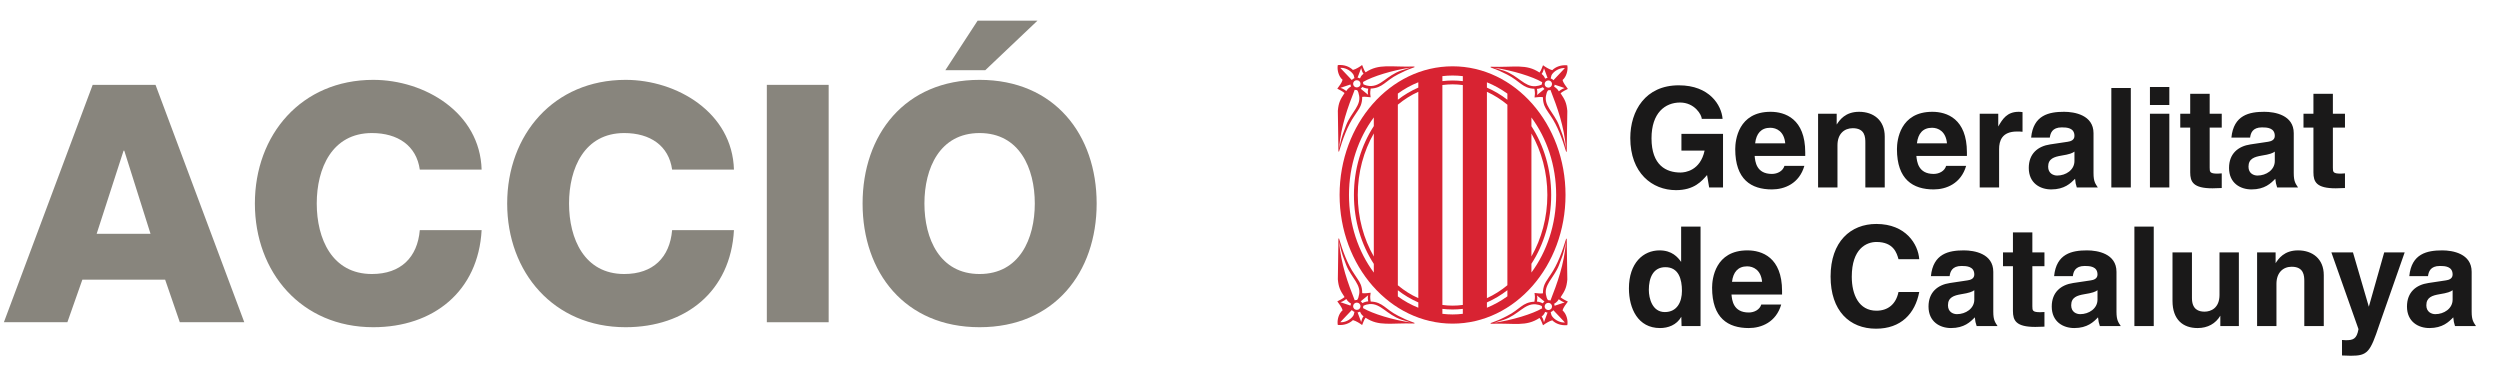
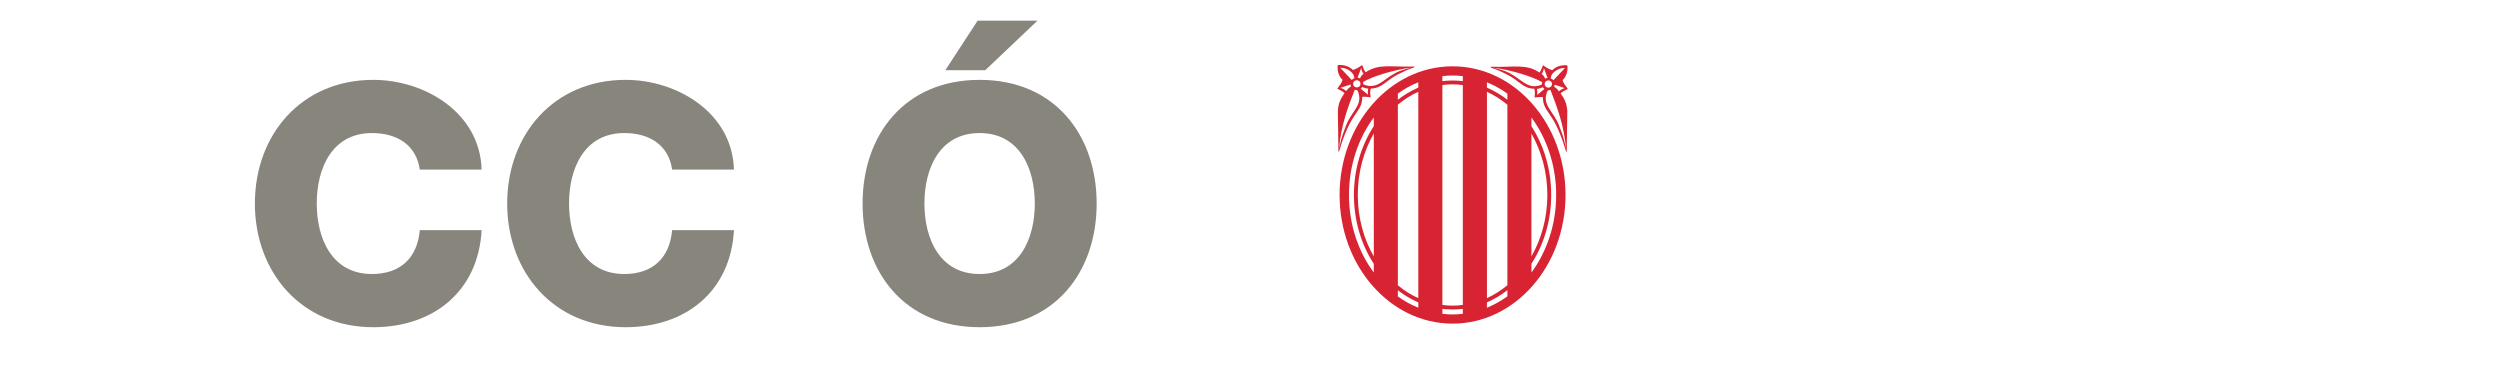
<svg xmlns="http://www.w3.org/2000/svg" width="86px" height="13px" viewBox="0 0 86 13" version="1.1">
  <title>accio</title>
  <g id="accio" stroke="none" stroke-width="1" fill="none" fill-rule="evenodd">
-     <path d="M61.385,5.706 C61.331,5.887 61.142,5.983 60.954,5.983 C60.415,5.983 60.377,5.553 60.36,5.363 L62.1,5.363 L62.1,5.243 C62.1,4.086 61.407,3.846 60.907,3.846 C59.796,3.846 59.692,4.824 59.692,5.129 C59.692,6.173 60.239,6.516 60.954,6.516 C61.388,6.516 61.894,6.316 62.07,5.706 L61.385,5.706 Z M60.377,4.93 C60.415,4.594 60.583,4.395 60.897,4.395 C61.111,4.395 61.374,4.519 61.412,4.93 L60.377,4.93 Z M64.835,6.449 L64.168,6.449 L64.168,4.91 C64.168,4.723 64.159,4.41 63.735,4.41 C63.439,4.41 63.209,4.609 63.209,4.996 L63.209,6.449 L62.542,6.449 L62.542,3.913 L63.182,3.913 L63.182,4.285 C63.281,4.134 63.472,3.846 63.953,3.846 C64.45,3.846 64.835,4.137 64.835,4.695 L64.835,6.449 Z M66.947,5.706 C66.895,5.887 66.704,5.983 66.519,5.983 C65.981,5.983 65.942,5.553 65.923,5.363 L67.662,5.363 L67.662,5.243 C67.662,4.086 66.973,3.846 66.472,3.846 C65.36,3.846 65.255,4.824 65.255,5.129 C65.255,6.173 65.804,6.516 66.519,6.516 C66.952,6.516 67.458,6.316 67.635,5.706 L66.947,5.706 Z M65.942,4.93 C65.981,4.594 66.147,4.395 66.462,4.395 C66.676,4.395 66.937,4.519 66.976,4.93 L65.942,4.93 Z M68.102,3.913 L68.74,3.913 L68.74,4.351 C68.889,4.094 69.04,3.846 69.445,3.846 C69.488,3.846 69.532,3.851 69.575,3.857 L69.575,4.533 C69.519,4.524 69.445,4.524 69.385,4.524 C68.863,4.524 68.769,4.848 68.769,5.129 L68.769,6.449 L68.102,6.449 L68.102,3.913 Z M72.017,4.581 C72.017,3.957 71.361,3.846 71.006,3.846 C70.485,3.846 69.946,3.957 69.871,4.734 L70.513,4.734 C70.534,4.585 70.591,4.382 70.925,4.382 C71.098,4.382 71.361,4.395 71.361,4.675 C71.361,4.818 71.235,4.862 71.129,4.877 L70.527,4.967 C70.104,5.03 69.79,5.282 69.79,5.777 C69.79,6.302 70.182,6.516 70.562,6.516 C71.017,6.516 71.228,6.306 71.383,6.15 C71.396,6.293 71.404,6.33 71.442,6.449 L72.165,6.449 C72.084,6.321 72.017,6.254 72.017,5.954 L72.017,4.581 Z M71.361,5.539 C71.361,5.848 71.063,6.039 70.767,6.039 C70.64,6.039 70.456,5.968 70.456,5.734 C70.456,5.458 70.661,5.396 70.911,5.353 C71.186,5.31 71.295,5.267 71.361,5.215 L71.361,5.539 Z M72.63,6.449 L73.3,6.449 L73.3,3.027 L72.63,3.027 L72.63,6.449 Z M73.958,3.613 L74.625,3.613 L74.625,2.993 L73.958,2.993 L73.958,3.613 Z M73.958,6.449 L74.625,6.449 L74.625,3.913 L73.958,3.913 L73.958,6.449 Z M76.013,3.913 L76.428,3.913 L76.428,4.39 L76.013,4.39 L76.013,5.768 C76.013,5.916 76.017,5.973 76.287,5.973 L76.428,5.964 L76.428,6.468 C76.322,6.474 76.217,6.478 76.11,6.478 C75.449,6.478 75.343,6.259 75.343,5.929 L75.343,4.39 L75.001,4.39 L75.001,3.913 L75.343,3.913 L75.343,3.226 L76.013,3.226 L76.013,3.913 Z M78.905,4.581 C78.905,3.957 78.253,3.846 77.894,3.846 C77.376,3.846 76.837,3.957 76.76,4.734 L77.404,4.734 C77.422,4.585 77.482,4.382 77.813,4.382 C77.985,4.382 78.253,4.395 78.253,4.675 C78.253,4.818 78.123,4.862 78.021,4.877 L77.418,4.967 C76.995,5.03 76.679,5.282 76.679,5.777 C76.679,6.302 77.069,6.516 77.453,6.516 C77.904,6.516 78.119,6.306 78.27,6.15 C78.285,6.293 78.296,6.33 78.334,6.449 L79.053,6.449 C78.972,6.321 78.905,6.254 78.905,5.954 L78.905,4.581 Z M78.253,5.539 C78.253,5.848 77.954,6.039 77.657,6.039 C77.528,6.039 77.348,5.968 77.348,5.734 C77.348,5.458 77.552,5.396 77.799,5.353 C78.077,5.31 78.187,5.267 78.253,5.215 L78.253,5.539 Z M80.251,3.913 L80.667,3.913 L80.667,4.39 L80.251,4.39 L80.251,5.768 C80.251,5.916 80.254,5.973 80.526,5.973 L80.667,5.964 L80.667,6.468 C80.561,6.474 80.455,6.478 80.35,6.478 C79.687,6.478 79.582,6.259 79.582,5.929 L79.582,4.39 L79.24,4.39 L79.24,3.913 L79.582,3.913 L79.582,3.226 L80.251,3.226 L80.251,3.913 Z M58.499,7.794 L57.831,7.794 L57.831,9.01 C57.717,8.848 57.517,8.613 57.088,8.613 C56.53,8.613 56.035,9.043 56.035,9.92 C56.035,10.617 56.348,11.285 57.103,11.285 C57.379,11.285 57.675,11.184 57.837,10.897 L57.846,11.217 L58.499,11.217 L58.499,7.794 Z M56.72,9.969 C56.72,9.566 56.864,9.191 57.289,9.191 C57.745,9.191 57.859,9.6 57.859,10.006 C57.859,10.383 57.694,10.735 57.27,10.735 C56.84,10.735 56.72,10.268 56.72,9.969 Z M60.588,10.475 C60.535,10.654 60.345,10.75 60.158,10.75 C59.62,10.75 59.581,10.321 59.563,10.131 L61.303,10.131 L61.303,10.012 C61.303,8.852 60.611,8.613 60.111,8.613 C59,8.613 58.896,9.592 58.896,9.896 C58.896,10.942 59.443,11.285 60.158,11.285 C60.592,11.285 61.098,11.084 61.274,10.475 L60.588,10.475 Z M59.581,9.695 C59.62,9.363 59.786,9.162 60.102,9.162 C60.315,9.162 60.578,9.287 60.616,9.695 L59.581,9.695 Z M65.308,8.916 C65.251,8.709 65.141,8.324 64.55,8.324 C64.206,8.324 63.701,8.553 63.701,9.52 C63.701,10.135 63.943,10.688 64.55,10.688 C64.946,10.688 65.222,10.463 65.308,10.045 L66.022,10.045 C65.88,10.789 65.394,11.307 64.535,11.307 C63.625,11.307 62.972,10.693 62.972,9.512 C62.972,8.312 63.662,7.704 64.545,7.704 C65.569,7.704 65.985,8.41 66.022,8.916 L65.308,8.916 Z M68.569,9.35 C68.569,8.723 67.916,8.613 67.558,8.613 C67.039,8.613 66.5,8.723 66.423,9.5 L67.067,9.5 C67.086,9.354 67.144,9.149 67.478,9.149 C67.649,9.149 67.916,9.162 67.916,9.444 C67.916,9.586 67.787,9.631 67.682,9.645 L67.081,9.735 C66.657,9.797 66.341,10.051 66.341,10.545 C66.341,11.068 66.732,11.285 67.114,11.285 C67.568,11.285 67.782,11.074 67.934,10.916 C67.948,11.061 67.958,11.098 67.997,11.217 L68.716,11.217 C68.636,11.09 68.569,11.021 68.569,10.721 L68.569,9.35 Z M67.916,10.307 C67.916,10.617 67.615,10.807 67.319,10.807 C67.19,10.807 67.01,10.735 67.01,10.502 C67.01,10.227 67.215,10.164 67.463,10.121 C67.74,10.078 67.849,10.035 67.916,9.983 L67.916,10.307 Z M69.913,8.682 L70.329,8.682 L70.329,9.158 L69.913,9.158 L69.913,10.535 C69.913,10.684 69.918,10.74 70.189,10.74 L70.329,10.733 L70.329,11.237 C70.224,11.24 70.118,11.246 70.013,11.246 C69.351,11.246 69.245,11.027 69.245,10.697 L69.245,9.158 L68.903,9.158 L68.903,8.682 L69.245,8.682 L69.245,7.994 L69.913,7.994 L69.913,8.682 Z M72.807,9.35 C72.807,8.723 72.154,8.613 71.795,8.613 C71.277,8.613 70.738,8.723 70.661,9.5 L71.306,9.5 C71.323,9.354 71.383,9.149 71.714,9.149 C71.887,9.149 72.154,9.162 72.154,9.444 C72.154,9.586 72.026,9.631 71.923,9.645 L71.319,9.735 C70.897,9.797 70.58,10.051 70.58,10.545 C70.58,11.068 70.971,11.285 71.355,11.285 C71.806,11.285 72.021,11.074 72.172,10.916 C72.187,11.061 72.197,11.098 72.235,11.217 L72.955,11.217 C72.873,11.09 72.807,11.021 72.807,10.721 L72.807,9.35 Z M72.154,10.307 C72.154,10.617 71.856,10.807 71.559,10.807 C71.429,10.807 71.249,10.735 71.249,10.502 C71.249,10.227 71.453,10.164 71.7,10.121 C71.979,10.078 72.088,10.035 72.154,9.983 L72.154,10.307 Z M73.423,11.217 L74.089,11.217 L74.089,7.794 L73.423,7.794 L73.423,11.217 Z M77.017,11.217 L76.379,11.217 L76.379,10.86 C76.217,11.131 75.949,11.285 75.597,11.285 C75.097,11.285 74.734,10.998 74.734,10.35 L74.734,8.682 L75.403,8.682 L75.403,10.254 C75.403,10.645 75.632,10.721 75.836,10.721 C76.055,10.721 76.351,10.598 76.351,10.145 L76.351,8.682 L77.017,8.682 L77.017,11.217 Z M79.938,11.217 L79.268,11.217 L79.268,9.676 C79.268,9.492 79.258,9.176 78.834,9.176 C78.539,9.176 78.31,9.377 78.31,9.764 L78.31,11.217 L77.644,11.217 L77.644,8.682 L78.281,8.682 L78.281,9.053 C78.38,8.9 78.573,8.613 79.053,8.613 C79.55,8.613 79.938,8.905 79.938,9.463 L79.938,11.217 Z M81.848,11.174 C81.534,12.114 81.449,12.238 80.868,12.238 L80.565,12.228 L80.565,11.695 C80.594,11.699 80.639,11.703 80.695,11.703 C80.939,11.703 81.072,11.67 81.132,11.322 L80.199,8.682 L80.942,8.682 L81.488,10.551 L82.017,8.682 L82.721,8.682 L81.848,11.174 Z M85.025,9.35 C85.025,8.723 84.37,8.613 84.016,8.613 C83.493,8.613 82.955,8.723 82.88,9.5 L83.523,9.5 C83.543,9.354 83.599,9.149 83.934,9.149 C84.106,9.149 84.37,9.162 84.37,9.444 C84.37,9.586 84.243,9.631 84.138,9.645 L83.539,9.735 C83.113,9.797 82.8,10.051 82.8,10.545 C82.8,11.068 83.19,11.285 83.571,11.285 C84.026,11.285 84.24,11.074 84.392,10.916 C84.406,11.061 84.416,11.098 84.452,11.217 L85.174,11.217 C85.093,11.09 85.025,11.021 85.025,10.721 L85.025,9.35 Z M84.37,10.307 C84.37,10.617 84.071,10.807 83.775,10.807 C83.648,10.807 83.466,10.735 83.466,10.502 C83.466,10.227 83.67,10.164 83.92,10.121 C84.195,10.078 84.304,10.035 84.37,9.983 L84.37,10.307 Z M57.841,4.605 L59.272,4.605 L59.272,6.449 L58.795,6.449 L58.723,6.021 C58.541,6.231 58.28,6.541 57.655,6.541 C56.831,6.541 56.082,5.949 56.082,4.748 C56.082,3.812 56.602,2.931 57.755,2.935 C58.804,2.935 59.22,3.617 59.257,4.089 L58.541,4.089 C58.541,3.957 58.299,3.527 57.794,3.527 C57.283,3.527 56.812,3.88 56.812,4.757 C56.812,5.692 57.322,5.935 57.809,5.935 C57.966,5.935 58.49,5.874 58.638,5.181 L57.841,5.181 L57.841,4.605 L57.841,4.605 Z" id="Fill-1" fill="#1A1919" />
    <path d="M53.854,6.707 C53.854,9.152 52.115,11.133 49.969,11.133 C47.822,11.133 46.082,9.152 46.082,6.707 C46.082,4.263 47.822,2.281 49.969,2.281 C52.115,2.281 53.854,4.263 53.854,6.707 Z M47.259,4.59 C46.912,5.195 46.708,5.923 46.708,6.707 C46.708,7.492 46.912,8.221 47.259,8.824 L47.259,4.59 Z M48.086,9.814 C48.303,9.994 48.539,10.145 48.79,10.256 L48.79,3.158 C48.539,3.271 48.303,3.421 48.086,3.6 L48.086,9.814 Z M49.618,10.49 C49.733,10.506 49.85,10.514 49.969,10.514 C50.087,10.514 50.206,10.506 50.321,10.49 L50.321,2.926 C50.206,2.911 50.087,2.901 49.969,2.901 C49.85,2.901 49.733,2.911 49.618,2.925 L49.618,10.49 Z M51.15,10.256 C51.401,10.141 51.637,9.992 51.854,9.812 L51.854,3.602 C51.637,3.423 51.401,3.272 51.15,3.158 L51.15,10.256 Z M52.681,8.822 C53.026,8.217 53.229,7.49 53.229,6.707 C53.229,5.926 53.026,5.199 52.681,4.593 L52.681,8.822 Z M51.15,2.831 L51.15,3.014 C51.399,3.122 51.636,3.263 51.854,3.432 L51.854,3.221 C51.633,3.062 51.397,2.931 51.15,2.831 Z M49.618,2.619 L49.618,2.791 C49.733,2.777 49.85,2.769 49.969,2.769 C50.087,2.769 50.206,2.777 50.321,2.791 L50.321,2.619 C50.206,2.605 50.087,2.598 49.969,2.598 C49.85,2.598 49.733,2.605 49.618,2.619 Z M48.086,3.219 L48.086,3.431 C48.304,3.262 48.54,3.121 48.79,3.013 L48.79,2.83 C48.541,2.929 48.305,3.061 48.086,3.219 Z M47.259,9.377 L47.259,9.078 C46.831,8.42 46.575,7.597 46.575,6.707 C46.575,5.817 46.831,4.997 47.259,4.337 L47.259,4.039 C46.727,4.756 46.405,5.688 46.405,6.707 C46.405,7.726 46.727,8.66 47.259,9.377 Z M48.79,10.586 L48.79,10.403 C48.54,10.295 48.304,10.154 48.086,9.985 L48.086,10.197 C48.305,10.356 48.541,10.487 48.79,10.586 Z M50.321,10.795 L50.321,10.625 C50.206,10.639 50.087,10.646 49.969,10.646 C49.85,10.646 49.733,10.639 49.618,10.625 L49.618,10.795 C49.733,10.809 49.85,10.817 49.969,10.817 C50.087,10.817 50.206,10.809 50.321,10.795 Z M51.854,10.194 L51.854,9.983 C51.636,10.152 51.399,10.293 51.15,10.403 L51.15,10.586 C51.397,10.485 51.633,10.353 51.854,10.194 Z M52.681,9.375 C53.211,8.657 53.532,7.725 53.532,6.707 C53.532,5.691 53.211,4.759 52.681,4.041 L52.681,4.341 C53.108,5 53.361,5.82 53.361,6.707 C53.361,7.596 53.108,8.416 52.681,9.074 L52.681,9.375 L52.681,9.375 Z" id="Fill-2" fill="#D82332" />
-     <path d="M53.916,11.185 C53.704,11.205 53.52,11.139 53.397,11.018 C53.289,11.047 53.147,11.139 53.08,11.19 C53.042,11.106 53.016,11.008 52.96,10.937 C52.492,11.244 52.121,11.111 51.279,11.137 L51.279,11.113 C51.55,11.016 51.637,10.975 51.842,10.869 C52.29,10.643 52.369,10.395 52.784,10.379 C52.813,10.205 52.799,10.186 52.788,10.078 C52.887,10.086 52.991,10.107 53.077,10.09 C53.073,9.842 53.175,9.695 53.223,9.627 C53.262,9.568 53.274,9.543 53.343,9.445 C53.581,9.1 53.749,8.635 53.875,8.213 L53.895,8.213 L53.916,9.617 C53.891,9.889 53.836,10 53.684,10.227 C53.753,10.283 53.856,10.336 53.935,10.375 C53.872,10.465 53.778,10.57 53.753,10.68 C53.886,10.793 53.946,11.018 53.916,11.185 Z M53.626,10.293 L53.626,10.293 C53.625,10.293 53.614,10.303 53.614,10.303 C53.613,10.316 53.561,10.395 53.463,10.451 L53.464,10.457 C53.473,10.479 53.479,10.5 53.479,10.522 L53.483,10.517 C53.483,10.517 53.77,10.424 53.824,10.403 C53.747,10.389 53.634,10.307 53.626,10.293 Z M53.196,10.195 C53.196,10.195 53.207,10.274 53.255,10.328 C53.283,10.322 53.336,10.338 53.336,10.338 C53.567,9.746 53.808,9.1 53.87,8.319 C53.808,8.551 53.849,8.568 53.626,9.129 C53.451,9.568 53.077,9.814 53.196,10.195 Z M52.87,10.375 C52.87,10.375 52.951,10.375 53.074,10.434 L53.075,10.43 C53.085,10.416 53.095,10.403 53.108,10.391 C53.113,10.385 53.121,10.377 53.129,10.373 L53.128,10.371 L52.872,10.164 C52.872,10.164 52.901,10.244 52.87,10.375 Z M53.048,10.607 L53.053,10.607 C53.046,10.584 53.037,10.553 53.04,10.529 C52.972,10.492 52.901,10.477 52.819,10.467 C52.431,10.445 52.245,10.822 51.731,11.002 L51.402,11.102 C52.014,11.016 52.724,10.799 53.048,10.607 Z M53.236,10.752 L53.235,10.752 C53.206,10.752 53.18,10.74 53.154,10.728 L53.153,10.727 C53.126,10.791 53.109,10.826 53.032,10.891 C53.088,10.953 53.098,11.045 53.113,11.084 L53.236,10.752 Z M53.353,10.631 C53.402,10.582 53.402,10.504 53.353,10.455 C53.303,10.405 53.223,10.405 53.174,10.455 C53.123,10.502 53.123,10.58 53.173,10.631 C53.223,10.678 53.303,10.678 53.353,10.631 Z M53.832,11.092 L53.436,10.672 C53.415,10.699 53.372,10.728 53.344,10.738 C53.365,10.826 53.361,10.846 53.418,10.912 C53.511,11.021 53.686,11.106 53.832,11.092 L53.832,11.092 Z" id="Fill-3" fill="#D82332" />
    <path d="M53.753,2.752 C53.778,2.862 53.872,2.968 53.935,3.059 C53.856,3.096 53.753,3.149 53.684,3.208 C53.836,3.432 53.891,3.546 53.916,3.816 L53.895,5.22 L53.875,5.22 C53.749,4.797 53.581,4.332 53.343,3.987 C53.274,3.89 53.262,3.865 53.223,3.807 C53.175,3.736 53.073,3.589 53.077,3.343 C52.991,3.325 52.887,3.347 52.788,3.354 C52.799,3.249 52.813,3.228 52.784,3.054 C52.369,3.038 52.29,2.791 51.842,2.563 C51.637,2.461 51.55,2.417 51.279,2.32 L51.279,2.296 C52.121,2.322 52.492,2.187 52.96,2.496 C53.016,2.425 53.042,2.327 53.08,2.244 C53.147,2.294 53.289,2.387 53.397,2.414 C53.52,2.294 53.704,2.227 53.916,2.247 C53.946,2.414 53.886,2.638 53.753,2.752 Z M53.824,3.03 C53.77,3.008 53.483,2.915 53.483,2.915 L53.479,2.912 C53.479,2.933 53.473,2.955 53.464,2.975 L53.463,2.981 C53.561,3.039 53.613,3.117 53.614,3.13 C53.614,3.13 53.625,3.141 53.626,3.141 C53.626,3.141 53.626,3.141 53.626,3.14 C53.634,3.129 53.747,3.047 53.824,3.03 Z M53.626,4.303 C53.849,4.863 53.808,4.883 53.87,5.114 C53.808,4.332 53.567,3.687 53.336,3.094 C53.336,3.094 53.283,3.11 53.255,3.106 C53.207,3.161 53.196,3.237 53.196,3.237 C53.077,3.62 53.451,3.864 53.626,4.303 Z M52.872,3.269 L53.128,3.062 L53.129,3.06 C53.121,3.055 53.113,3.048 53.108,3.042 C53.095,3.03 53.085,3.016 53.075,3.002 L53.074,3 C52.951,3.059 52.87,3.057 52.87,3.057 C52.901,3.189 52.872,3.269 52.872,3.269 Z M51.402,2.332 L51.731,2.43 C52.245,2.611 52.431,2.987 52.819,2.966 C52.901,2.958 52.972,2.941 53.04,2.905 C53.037,2.879 53.046,2.85 53.053,2.826 L53.048,2.826 C52.724,2.635 52.014,2.416 51.402,2.332 Z M53.113,2.348 C53.098,2.387 53.088,2.48 53.032,2.543 C53.109,2.608 53.126,2.643 53.153,2.706 L53.154,2.705 C53.18,2.691 53.206,2.683 53.235,2.681 L53.236,2.682 L53.113,2.348 Z M53.173,2.803 C53.123,2.852 53.123,2.931 53.174,2.979 C53.223,3.028 53.303,3.028 53.353,2.979 C53.402,2.929 53.402,2.851 53.353,2.803 C53.303,2.754 53.223,2.755 53.173,2.803 Z M53.418,2.521 C53.361,2.588 53.365,2.608 53.344,2.697 C53.372,2.705 53.415,2.732 53.436,2.761 L53.832,2.342 C53.686,2.328 53.511,2.413 53.418,2.521 L53.418,2.521 Z" id="Fill-4" fill="#D82332" />
-     <path d="M46.185,10.674 C46.158,10.562 46.065,10.457 46.003,10.367 C46.082,10.328 46.185,10.276 46.253,10.219 C46.102,9.992 46.046,9.881 46.022,9.608 L46.042,8.205 L46.063,8.205 C46.187,8.627 46.354,9.094 46.595,9.437 C46.663,9.535 46.677,9.561 46.715,9.619 C46.763,9.69 46.864,9.834 46.86,10.084 C46.946,10.1 47.05,10.078 47.15,10.07 C47.138,10.178 47.124,10.197 47.151,10.373 C47.569,10.387 47.647,10.635 48.095,10.862 C48.3,10.967 48.387,11.008 48.657,11.106 L48.657,11.129 C47.817,11.103 47.445,11.238 46.976,10.93 C46.921,11.002 46.894,11.098 46.857,11.182 C46.791,11.131 46.649,11.039 46.541,11.012 C46.416,11.131 46.234,11.197 46.02,11.178 C45.989,11.012 46.05,10.787 46.185,10.674 Z M46.111,10.395 C46.166,10.416 46.454,10.512 46.454,10.512 L46.457,10.516 C46.459,10.492 46.463,10.471 46.474,10.45 L46.475,10.445 C46.375,10.387 46.324,10.309 46.321,10.295 C46.324,10.295 46.312,10.285 46.312,10.285 C46.312,10.285 46.312,10.285 46.312,10.287 C46.302,10.297 46.189,10.381 46.111,10.395 Z M46.312,9.121 C46.09,8.563 46.13,8.543 46.065,8.311 C46.13,9.094 46.369,9.74 46.602,10.33 C46.602,10.33 46.654,10.315 46.682,10.321 C46.731,10.266 46.739,10.187 46.739,10.187 C46.86,9.807 46.486,9.561 46.312,9.121 Z M47.065,10.157 L46.811,10.363 L46.808,10.365 C46.816,10.369 46.824,10.377 46.831,10.383 C46.842,10.395 46.853,10.408 46.86,10.422 L46.861,10.426 C46.986,10.367 47.067,10.367 47.067,10.367 C47.035,10.239 47.065,10.157 47.065,10.157 Z M48.533,11.094 L48.207,10.996 C47.692,10.815 47.507,10.438 47.118,10.459 C47.035,10.469 46.966,10.485 46.897,10.522 C46.899,10.545 46.892,10.576 46.885,10.6 L46.891,10.6 C47.215,10.791 47.924,11.01 48.533,11.094 Z M46.824,11.076 C46.84,11.037 46.847,10.945 46.906,10.883 C46.827,10.818 46.811,10.783 46.785,10.719 L46.783,10.721 C46.759,10.735 46.732,10.742 46.704,10.746 L46.7,10.744 L46.824,11.076 Z M46.765,10.623 C46.814,10.572 46.814,10.496 46.765,10.447 C46.714,10.397 46.634,10.398 46.584,10.447 C46.535,10.496 46.535,10.574 46.584,10.623 C46.635,10.672 46.716,10.672 46.765,10.623 Z M46.518,10.904 C46.576,10.84 46.57,10.818 46.594,10.728 C46.564,10.721 46.522,10.691 46.502,10.666 L46.105,11.084 C46.252,11.098 46.427,11.012 46.518,10.904 L46.518,10.904 Z" id="Fill-5" fill="#D82332" />
    <path d="M46.02,2.239 C46.234,2.219 46.416,2.287 46.541,2.406 C46.649,2.38 46.791,2.287 46.857,2.236 C46.894,2.32 46.921,2.417 46.976,2.488 C47.445,2.179 47.817,2.314 48.657,2.288 L48.657,2.312 C48.387,2.409 48.3,2.453 48.095,2.556 C47.647,2.783 47.569,3.03 47.151,3.047 C47.124,3.22 47.138,3.24 47.15,3.347 C47.05,3.34 46.946,3.317 46.86,3.333 C46.864,3.583 46.763,3.729 46.715,3.799 C46.677,3.857 46.663,3.883 46.595,3.98 C46.354,4.324 46.187,4.791 46.063,5.213 L46.042,5.213 L46.022,3.809 C46.046,3.539 46.102,3.425 46.253,3.2 C46.185,3.142 46.082,3.09 46.003,3.05 C46.065,2.961 46.158,2.854 46.185,2.745 C46.05,2.632 45.989,2.407 46.02,2.239 Z M46.312,3.13 C46.312,3.131 46.312,3.133 46.312,3.133 C46.312,3.133 46.324,3.122 46.321,3.122 C46.324,3.109 46.375,3.032 46.475,2.973 L46.474,2.968 C46.463,2.947 46.459,2.927 46.457,2.903 L46.454,2.907 C46.454,2.907 46.166,3.001 46.111,3.022 C46.189,3.038 46.302,3.121 46.312,3.13 Z M46.739,3.23 C46.739,3.23 46.731,3.153 46.682,3.097 C46.654,3.103 46.602,3.087 46.602,3.087 C46.369,3.68 46.13,4.324 46.065,5.107 C46.13,4.875 46.09,4.856 46.312,4.297 C46.486,3.857 46.86,3.612 46.739,3.23 Z M47.067,3.049 C47.067,3.049 46.986,3.05 46.861,2.993 L46.86,2.995 C46.853,3.01 46.842,3.023 46.831,3.035 C46.824,3.04 46.816,3.047 46.808,3.054 L46.811,3.055 L47.065,3.262 C47.065,3.262 47.035,3.181 47.067,3.049 Z M46.891,2.819 L46.885,2.819 C46.892,2.844 46.899,2.872 46.897,2.897 C46.966,2.933 47.035,2.951 47.118,2.958 C47.507,2.98 47.692,2.603 48.207,2.423 L48.533,2.325 C47.924,2.409 47.215,2.627 46.891,2.819 Z M46.7,2.672 L46.704,2.672 C46.732,2.675 46.759,2.683 46.783,2.698 L46.785,2.698 C46.811,2.635 46.827,2.6 46.906,2.536 C46.847,2.473 46.84,2.38 46.824,2.341 L46.7,2.672 Z M46.584,2.794 C46.535,2.845 46.535,2.921 46.584,2.97 C46.634,3.02 46.714,3.02 46.765,2.972 C46.814,2.925 46.814,2.845 46.765,2.797 C46.716,2.747 46.635,2.747 46.584,2.794 Z M46.105,2.334 L46.502,2.753 C46.522,2.725 46.564,2.697 46.594,2.689 C46.57,2.6 46.576,2.579 46.518,2.515 C46.427,2.405 46.252,2.321 46.105,2.334 L46.105,2.334 Z" id="Fill-6" fill="#D82332" />
-     <path d="M3.188,2.919 L5.35,2.919 L8.403,11.084 L6.185,11.084 L5.681,9.621 L2.833,9.621 L2.318,11.084 L0.134,11.084 L3.188,2.919 Z M3.325,8.043 L5.178,8.043 L4.275,5.183 L4.251,5.183 L3.325,8.043 L3.325,8.043 Z" id="Fill-7" fill="#88857D" />
    <path d="M14.441,5.835 C14.326,5.012 13.687,4.577 12.794,4.577 C11.422,4.577 10.896,5.789 10.896,7.001 C10.896,8.213 11.422,9.426 12.794,9.426 C13.789,9.426 14.361,8.853 14.441,7.916 L16.568,7.916 C16.454,10.022 14.91,11.256 12.84,11.256 C10.369,11.256 8.768,9.369 8.768,7.001 C8.768,4.633 10.369,2.747 12.84,2.747 C14.602,2.747 16.512,3.868 16.568,5.835 L14.441,5.835" id="Fill-8" fill="#88857D" />
    <path d="M23.121,5.835 C23.007,5.012 22.366,4.577 21.474,4.577 C20.102,4.577 19.575,5.789 19.575,7.001 C19.575,8.213 20.102,9.426 21.474,9.426 C22.469,9.426 23.041,8.853 23.121,7.916 L25.248,7.916 C25.134,10.022 23.59,11.256 21.52,11.256 C19.049,11.256 17.447,9.369 17.447,7.001 C17.447,4.633 19.049,2.747 21.52,2.747 C23.281,2.747 25.192,3.868 25.248,5.835 L23.121,5.835" id="Fill-9" fill="#88857D" />
-     <polygon id="Fill-10" fill="#88857D" points="26.379 11.085 28.506 11.085 28.506 2.919 26.379 2.919" />
    <path d="M33.698,2.747 C36.273,2.747 37.725,4.633 37.725,7.001 C37.725,9.369 36.273,11.256 33.698,11.256 C31.125,11.256 29.673,9.369 29.673,7.001 C29.673,4.633 31.125,2.747 33.698,2.747 Z M33.698,9.426 C35.071,9.426 35.597,8.213 35.597,7.001 C35.597,5.789 35.071,4.577 33.698,4.577 C32.326,4.577 31.8,5.789 31.8,7.001 C31.8,8.213 32.326,9.426 33.698,9.426 Z M35.689,0.711 L33.893,2.415 L32.52,2.415 L33.63,0.711 L35.689,0.711 L35.689,0.711 Z" id="Fill-11" fill="#88857D" />
  </g>
</svg>